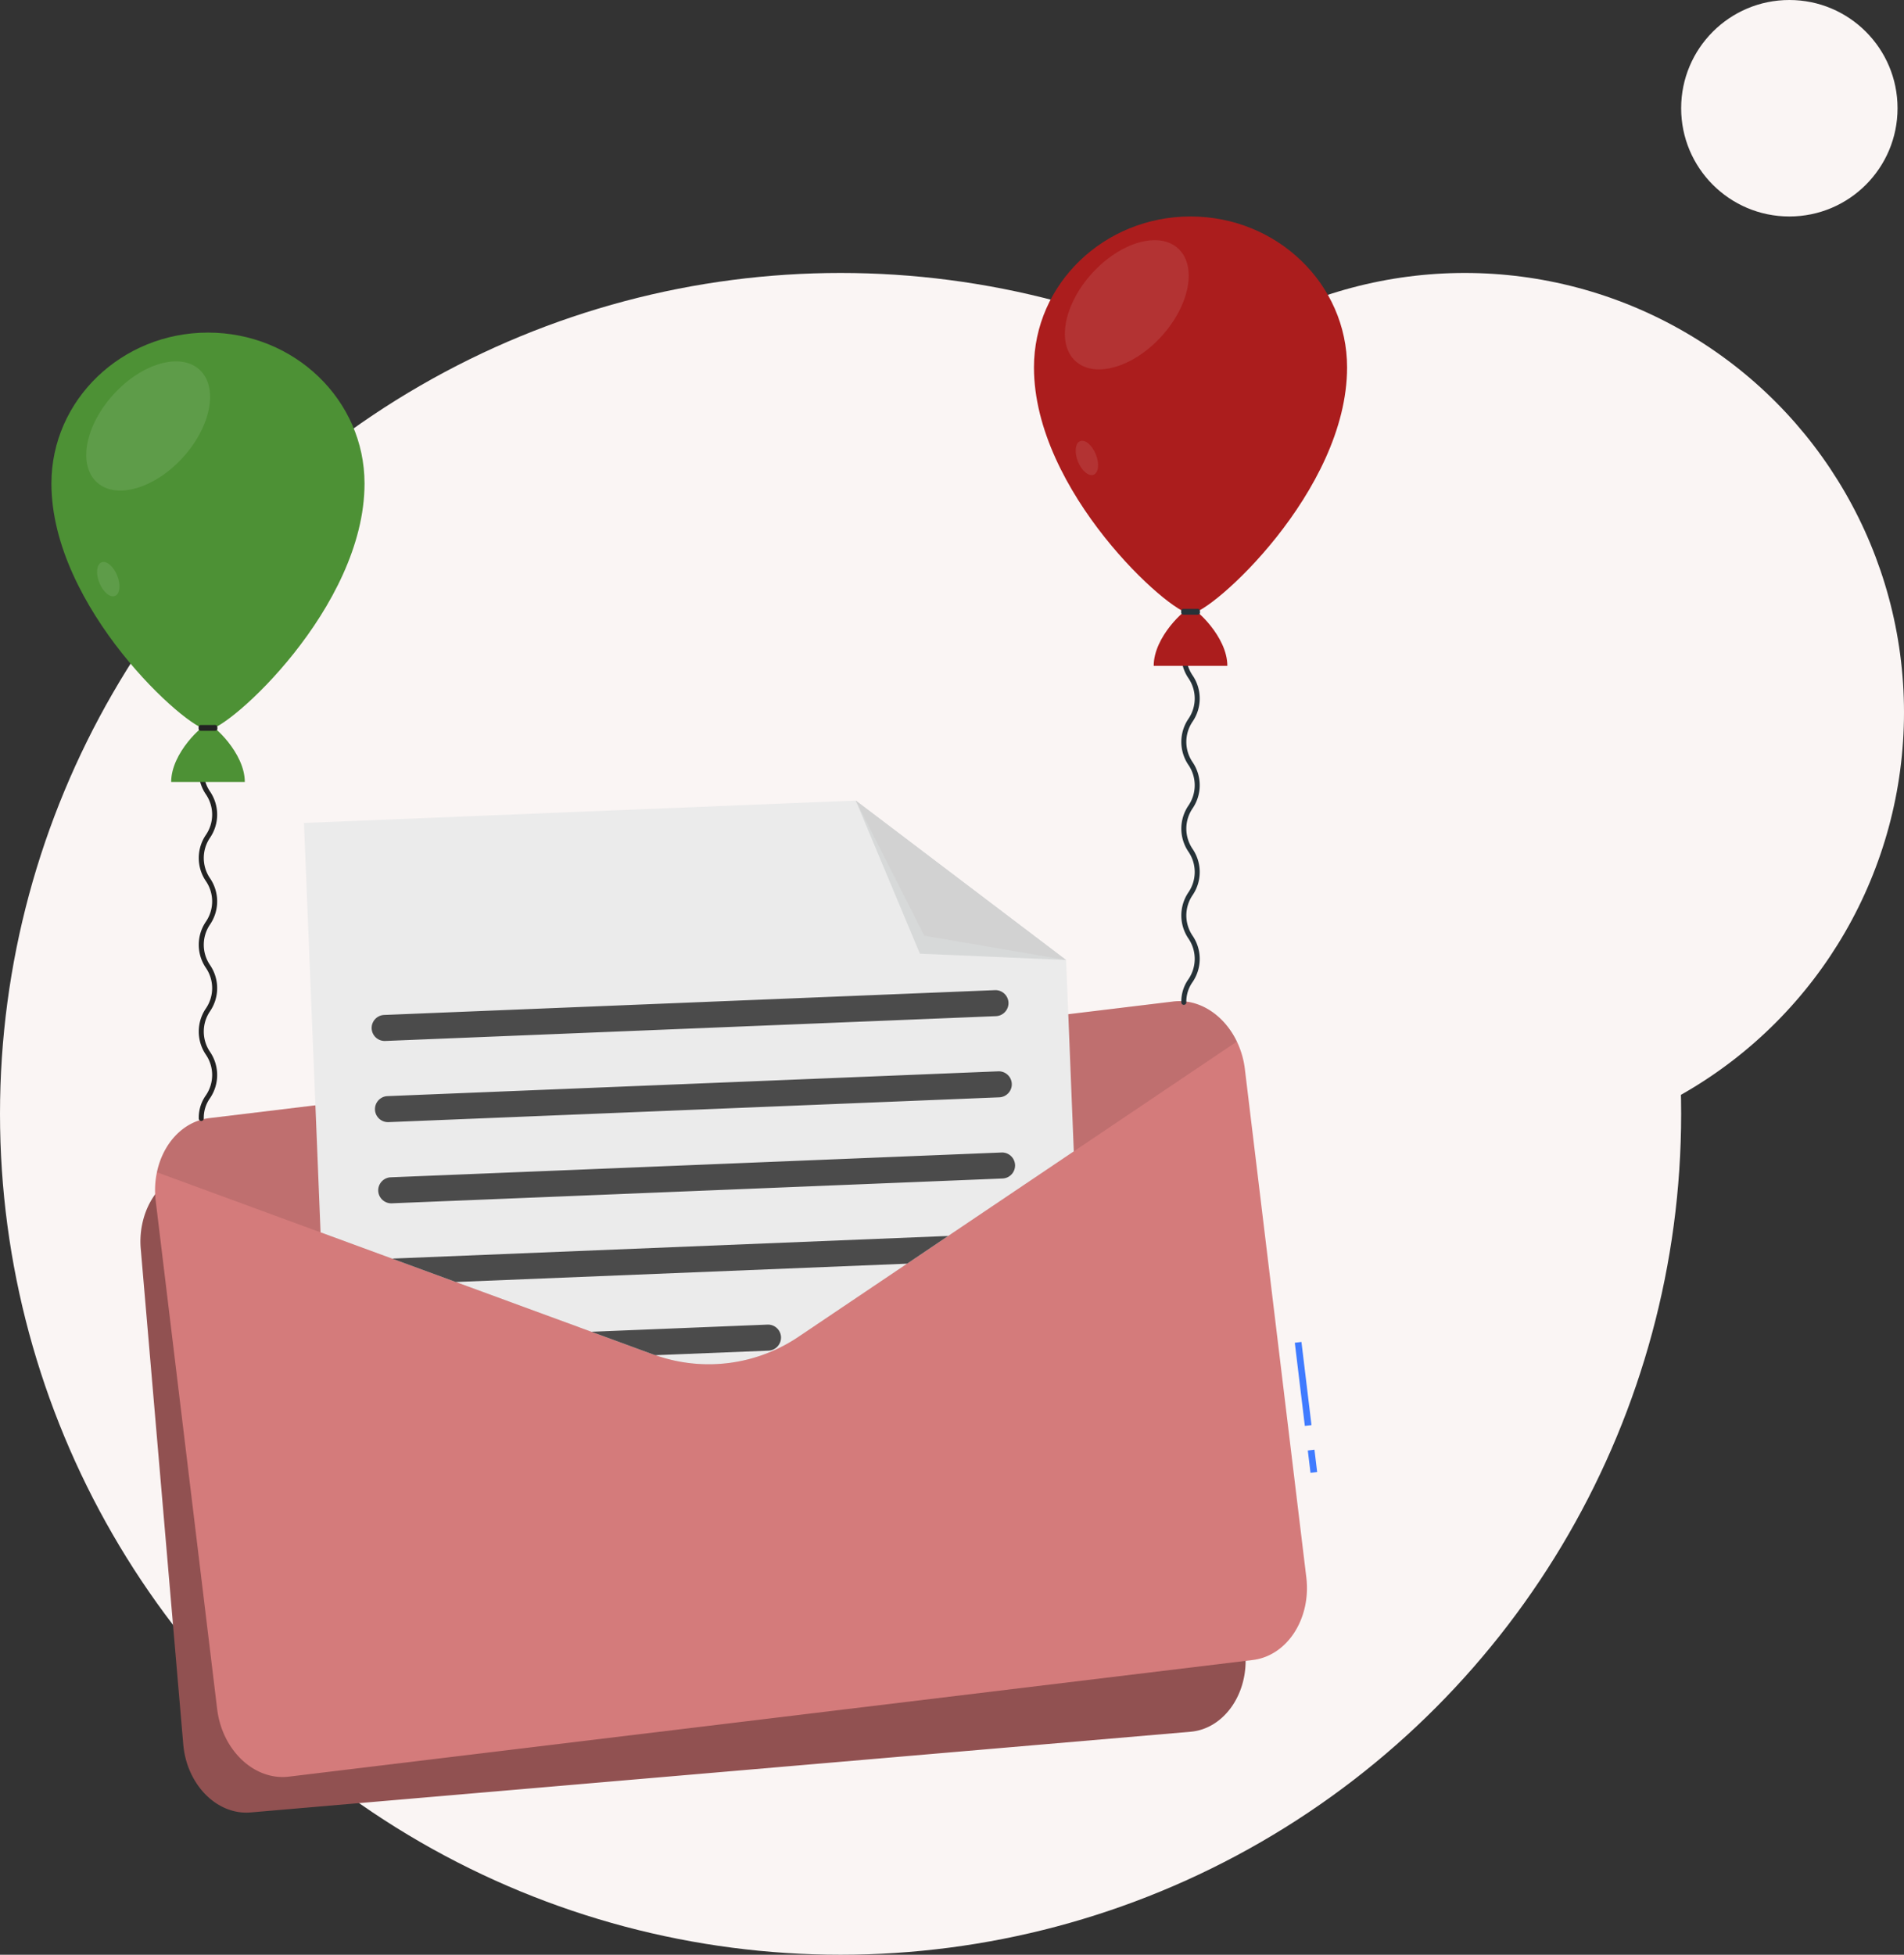
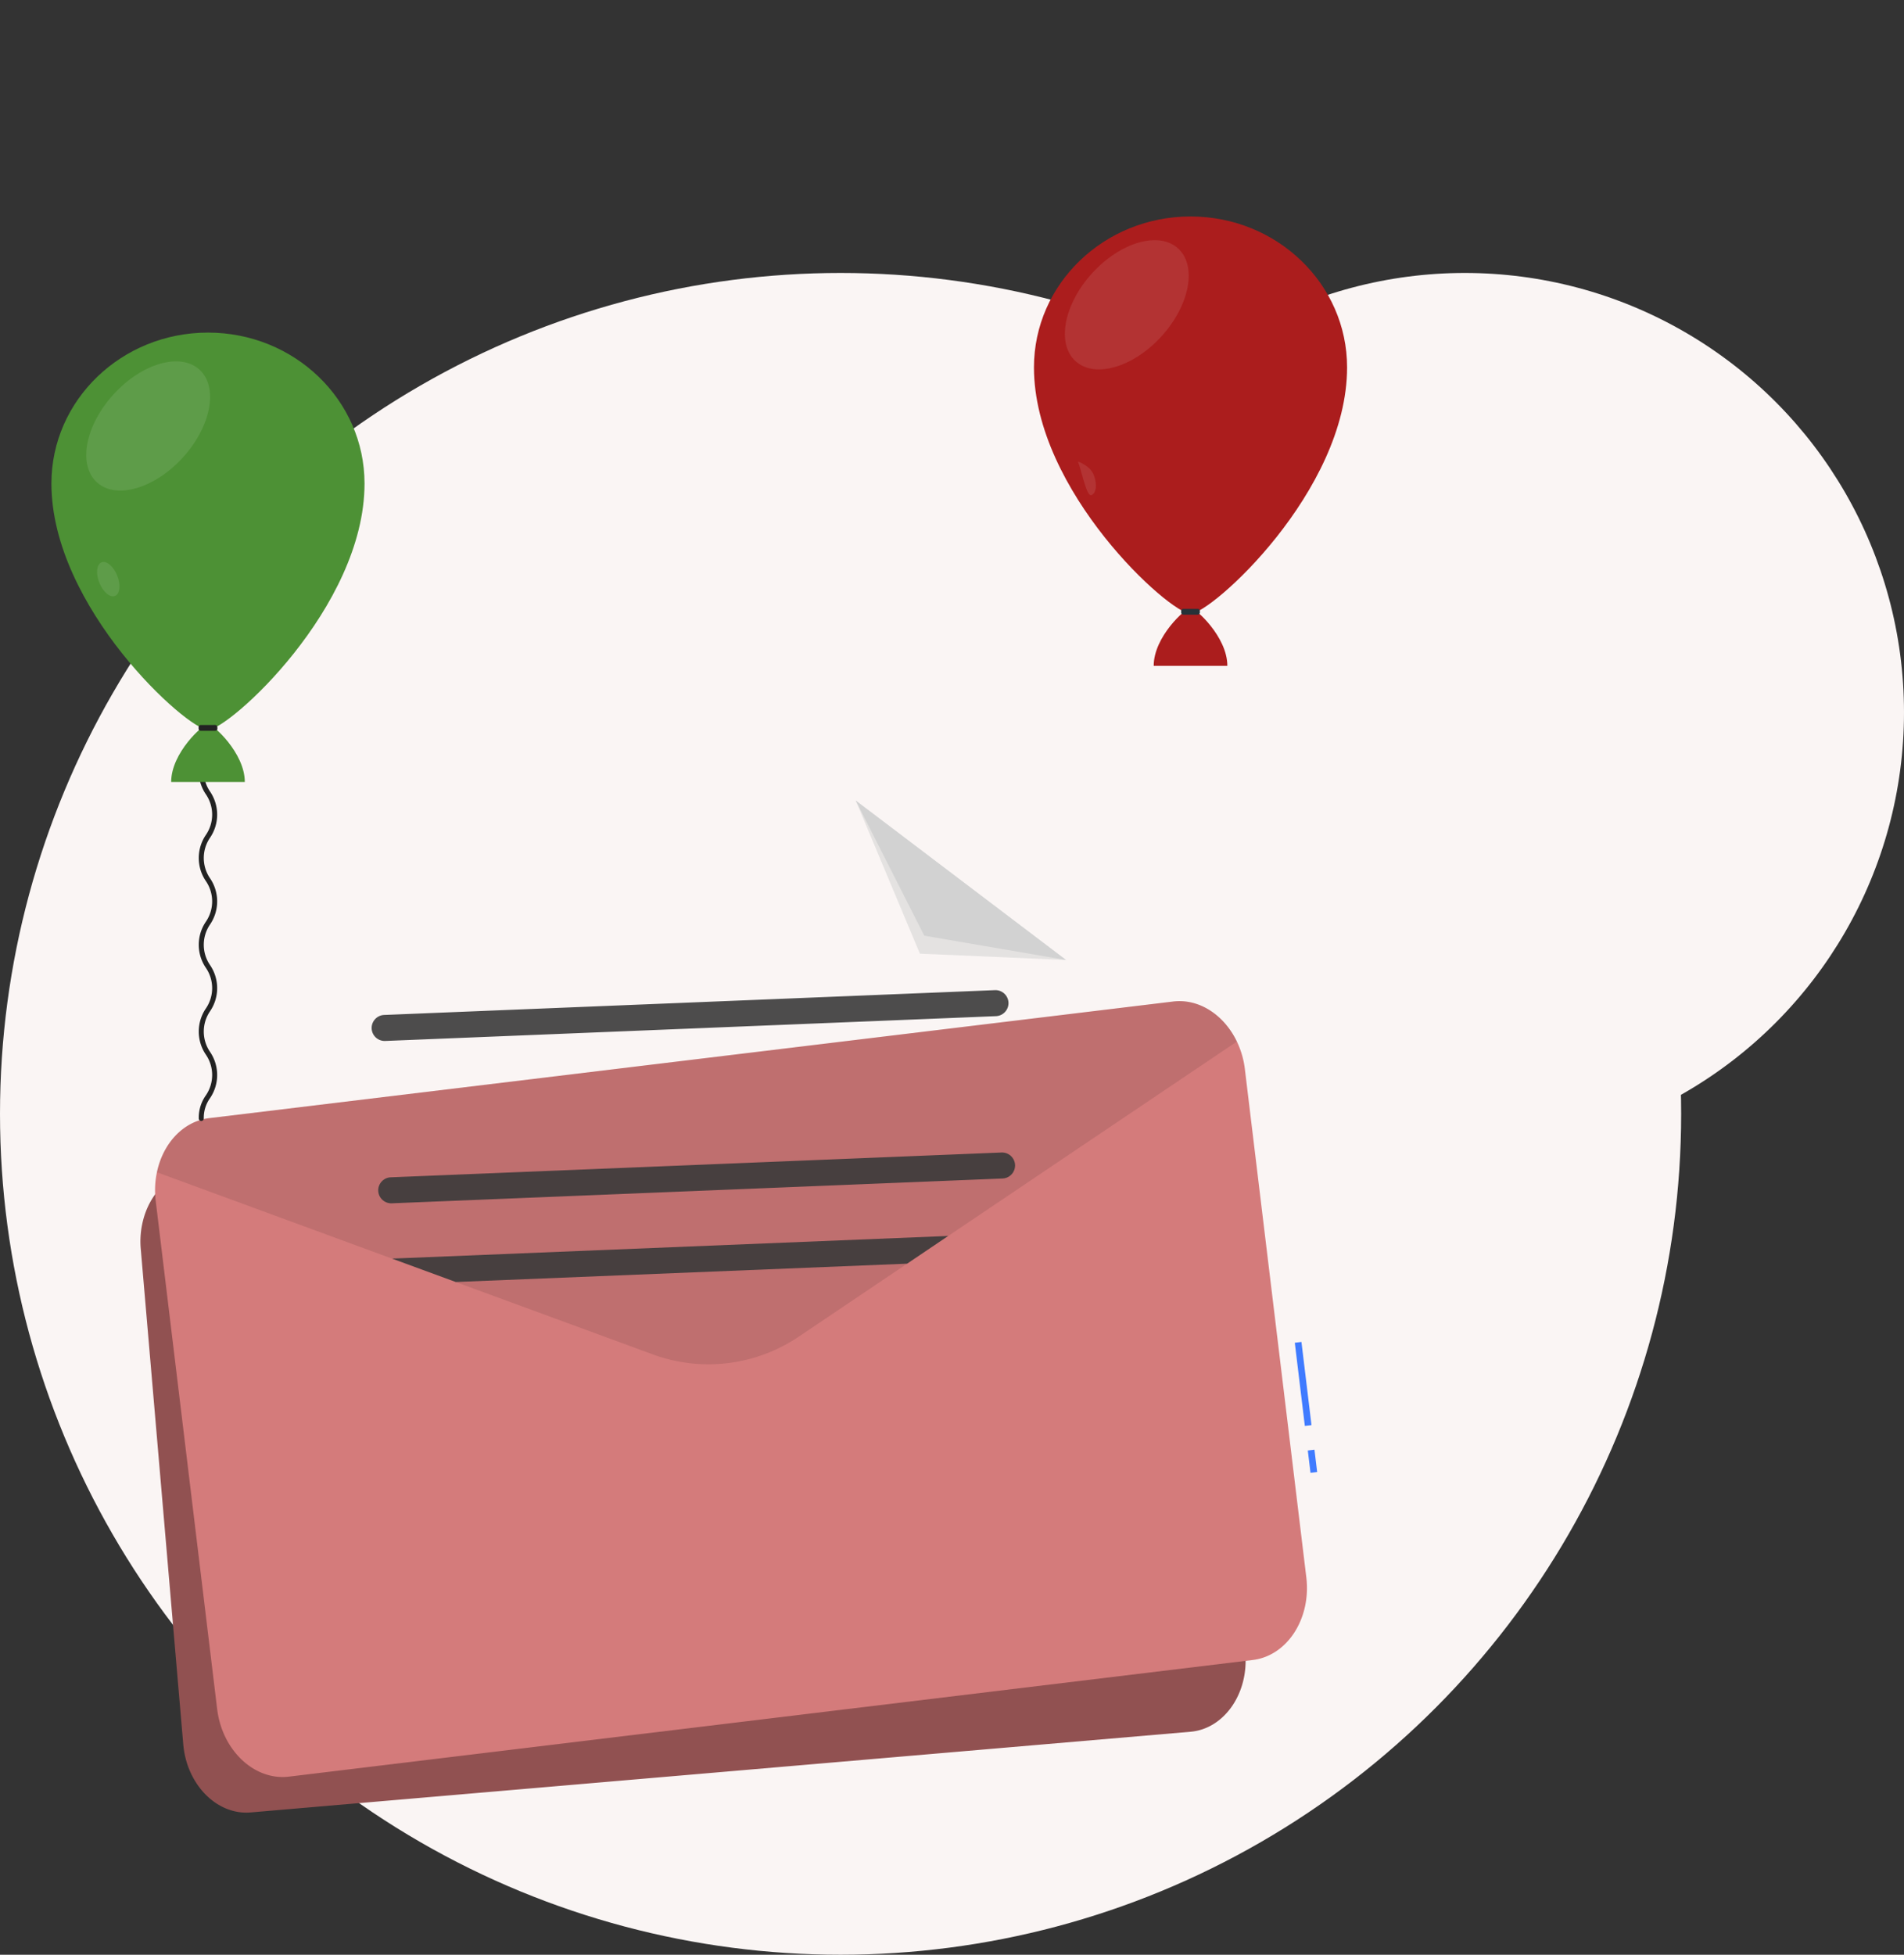
<svg xmlns="http://www.w3.org/2000/svg" width="255.958" height="262.679" viewBox="0 0 255.958 262.679">
  <rect x="0" y="0" width="255.958" height="262.679" fill="#333333" stroke="none" />
  <g id="lepes-3" transform="translate(-1208 -677.41)">
    <circle id="Ellipse_5" data-name="Ellipse 5" cx="113" cy="113" r="113" transform="translate(1208 714.09)" fill="#faf5f4" />
    <circle id="Ellipse_6" data-name="Ellipse 6" cx="59.045" cy="59.045" r="59.045" transform="translate(1345.868 714.09)" fill="#faf5f4" />
-     <circle id="Ellipse_7" data-name="Ellipse 7" cx="14.545" cy="14.545" r="14.545" transform="translate(1434 677.41)" fill="#faf5f4" />
    <g id="Nessage" transform="translate(1003.213 636.259)">
      <g id="Group_81" data-name="Group 81" transform="translate(211.696 70.241)">
        <g id="Group_78" data-name="Group 78" transform="translate(11.97 78.487)">
          <g id="Group_75" data-name="Group 75" transform="translate(0 38.826)">
            <path id="Path_281" data-name="Path 281" d="M369.087,222.273l5.715,66.585c.465,5.418-2.85,10.168-7.368,10.555L241.09,310.255c-4.517.388-8.594-3.728-9.059-9.146l-5.715-66.585a11.345,11.345,0,0,1,.287-3.729c.908-3.717,3.645-6.532,7.082-6.826l126.344-10.843c3.429-.294,6.613,2.013,8.14,5.512A11.4,11.4,0,0,1,369.087,222.273Z" transform="translate(-226.273 -213.101)" fill="#915151" />
          </g>
          <rect id="Rectangle_58" data-name="Rectangle 58" width="0.9" height="3.021" transform="matrix(0.993, -0.12, 0.12, 0.993, 156.932, 87.344)" fill="#407bff" />
          <rect id="Rectangle_59" data-name="Rectangle 59" width="0.9" height="11.256" transform="matrix(0.993, -0.12, 0.12, 0.993, 155.183, 72.863)" fill="#407bff" />
          <path id="Path_283" data-name="Path 283" d="M375.172,207.781l8.259,68.286c.672,5.557-2.569,10.561-7.2,11.121L246.659,302.861c-4.633.56-8.973-3.527-9.645-9.084l-8.259-68.285a11.7,11.7,0,0,1,.162-3.846c.8-3.855,3.516-6.849,7.04-7.275L365.527,198.7c3.517-.425,6.874,1.834,8.571,5.379A11.712,11.712,0,0,1,375.172,207.781Z" transform="translate(-226.701 -171.691)" fill="#d47b7b" />
          <path id="Path_284" data-name="Path 284" d="M374.152,204.076,315.38,243.65a21.71,21.71,0,0,1-19.906,2.409l-66.5-24.413c.8-3.855,3.516-6.849,7.04-7.275L365.581,198.7C369.1,198.272,372.456,200.531,374.152,204.076Z" transform="translate(-226.755 -171.69)" opacity="0.1" />
          <g id="Group_77" data-name="Group 77" transform="translate(21.982)">
-             <path id="Path_285" data-name="Path 285" d="M356.533,212.966l-16.887,11.367-5.521,3.723-14.442,9.72a21.614,21.614,0,0,1-19.387,2.581c-.171-.045-.342-.108-.512-.171l-8.1-2.977-18.228-6.69-8.525-3.129-9.658-3.543-.692-17.076-1.538-37.939,74.177-3.012,28.272,21.428.3,7.284Z" transform="translate(-253.042 -165.82)" fill="#ebebeb" />
            <g id="Group_76" data-name="Group 76" transform="translate(9.099 25.479)" opacity="0.9">
              <path id="Path_287" data-name="Path 287" d="M348.056,200.343l-82.115,3.334A1.754,1.754,0,0,1,264.124,202h0a1.754,1.754,0,0,1,1.676-1.818l82.115-3.334a1.754,1.754,0,0,1,1.818,1.676h0A1.754,1.754,0,0,1,348.056,200.343Z" transform="translate(-264.122 -196.847)" fill="#3a3a3a" />
-               <path id="Path_288" data-name="Path 288" d="M348.6,213.627l-82.115,3.334a1.754,1.754,0,0,1-1.818-1.676h0a1.754,1.754,0,0,1,1.676-1.818l82.115-3.334a1.753,1.753,0,0,1,1.818,1.676h0A1.753,1.753,0,0,1,348.6,213.627Z" transform="translate(-264.219 -199.223)" fill="#3a3a3a" />
              <path id="Path_289" data-name="Path 289" d="M349.135,226.911l-82.115,3.335a1.754,1.754,0,0,1-1.818-1.676h0a1.754,1.754,0,0,1,1.676-1.818l82.115-3.334a1.753,1.753,0,0,1,1.818,1.676h0A1.753,1.753,0,0,1,349.135,226.911Z" transform="translate(-264.315 -201.599)" fill="#3a3a3a" />
              <path id="Path_290" data-name="Path 290" d="M342.234,237.075l-5.521,3.723-60.671,2.464-8.525-3.129a.879.879,0,0,1,.216-.027Z" transform="translate(-264.729 -204.041)" fill="#3a3a3a" />
-               <path id="Path_291" data-name="Path 291" d="M325.588,253.256v.063a1.76,1.76,0,0,1-1.673,1.762l-15.206.611c-.171-.045-.342-.108-.512-.171l-8.1-2.977,23.677-.962A1.753,1.753,0,0,1,325.588,253.256Z" transform="translate(-270.555 -206.636)" fill="#3a3a3a" />
            </g>
            <path id="Path_292" data-name="Path 292" d="M371.645,187.248,352,186.4l-8.626-20.576Z" transform="translate(-269.196 -165.821)" fill="#263238" opacity="0.1" />
            <path id="Path_293" data-name="Path 293" d="M371.645,187.248l-19.06-3.267-9.212-18.158Z" transform="translate(-269.196 -165.821)" fill="#d2d2d2" />
          </g>
        </g>
        <g id="Group_79" data-name="Group 79" transform="translate(132.087)">
          <path id="Path_294" data-name="Path 294" d="M414.643,90.518c0,16.7-18.3,33.11-21.047,33.11s-21.047-16.414-21.047-33.11c0-11.2,9.423-20.277,21.047-20.277S414.643,79.32,414.643,90.518Z" transform="translate(-372.548 -70.241)" fill="#ab1d1d" />
          <path id="Path_295" data-name="Path 295" d="M390.594,87.046c-3.809,4.181-8.982,5.672-11.555,3.328s-1.572-7.634,2.237-11.815,8.982-5.672,11.555-3.328S394.4,82.864,390.594,87.046Z" transform="translate(-373.454 -70.935)" fill="#fff" opacity="0.1" />
-           <path id="Path_296" data-name="Path 296" d="M379.684,109.739c-.5-1.246-.37-2.472.294-2.739s1.608.526,2.11,1.772.37,2.472-.294,2.739S380.185,110.985,379.684,109.739Z" transform="translate(-373.77 -76.805)" fill="#fff" opacity="0.1" />
-           <path id="Path_297" data-name="Path 297" d="M397.012,187.679a.337.337,0,0,1-.337-.337,5.165,5.165,0,0,1,.949-3.1,4.848,4.848,0,0,0,0-5.484,5.52,5.52,0,0,1,0-6.19,4.836,4.836,0,0,0,0-5.476,5.509,5.509,0,0,1,0-6.183,4.836,4.836,0,0,0,0-5.476,5.511,5.511,0,0,1,0-6.184,4.834,4.834,0,0,0,0-5.476,5.509,5.509,0,0,1,0-6.183,4.516,4.516,0,0,0,.85-2.737.337.337,0,1,1,.673,0,5.152,5.152,0,0,1-.949,3.091,4.833,4.833,0,0,0,0,5.475,5.511,5.511,0,0,1,0,6.184,4.834,4.834,0,0,0,0,5.476,5.512,5.512,0,0,1,0,6.185,4.834,4.834,0,0,0,0,5.476,5.512,5.512,0,0,1,0,6.185,4.844,4.844,0,0,0,0,5.481,5.523,5.523,0,0,1,0,6.192,4.536,4.536,0,0,0-.85,2.742A.337.337,0,0,1,397.012,187.679Z" transform="translate(-376.863 -81.736)" fill="#263238" />
+           <path id="Path_296" data-name="Path 296" d="M379.684,109.739s1.608.526,2.11,1.772.37,2.472-.294,2.739S380.185,110.985,379.684,109.739Z" transform="translate(-373.77 -76.805)" fill="#fff" opacity="0.1" />
          <path id="Path_298" data-name="Path 298" d="M397.1,134.3c-.645,0-4.948,3.859-4.948,7.783h9.9C402.049,138.161,397.747,134.3,397.1,134.3Z" transform="translate(-376.054 -81.697)" fill="#ab1d1d" />
          <path id="Path_299" data-name="Path 299" d="M398.878,135.235h-1.944a.286.286,0,0,1-.285-.285v-.208a.286.286,0,0,1,.285-.285h1.944a.286.286,0,0,1,.285.285v.208A.286.286,0,0,1,398.878,135.235Z" transform="translate(-376.858 -81.725)" fill="#263238" />
        </g>
        <g id="Group_80" data-name="Group 80" transform="translate(0 15.605)">
          <path id="Path_300" data-name="Path 300" d="M253.791,109.521c0,16.7-18.3,33.11-21.047,33.11S211.7,126.217,211.7,109.521c0-11.2,9.423-20.277,21.047-20.277S253.791,98.322,253.791,109.521Z" transform="translate(-211.696 -89.244)" fill="#4d9135" />
          <path id="Path_301" data-name="Path 301" d="M230.385,106.877c-3.809,4.181-8.982,5.672-11.555,3.328s-1.572-7.633,2.237-11.815,8.982-5.672,11.555-3.328S234.193,102.7,230.385,106.877Z" transform="translate(-212.717 -90.086)" fill="#fff" opacity="0.1" />
          <path id="Path_302" data-name="Path 302" d="M219.475,129.57c-.5-1.246-.37-2.472.294-2.739s1.608.526,2.11,1.772.37,2.472-.294,2.739S219.976,130.816,219.475,129.57Z" transform="translate(-213.033 -95.956)" fill="#fff" opacity="0.1" />
          <path id="Path_303" data-name="Path 303" d="M236.16,206.682a.337.337,0,0,1-.337-.337,5.169,5.169,0,0,1,.949-3.1,4.848,4.848,0,0,0,0-5.484,5.52,5.52,0,0,1,0-6.19,4.836,4.836,0,0,0,0-5.476,5.509,5.509,0,0,1,0-6.183,4.836,4.836,0,0,0,0-5.476,5.511,5.511,0,0,1,0-6.184,4.834,4.834,0,0,0,0-5.476,5.508,5.508,0,0,1,0-6.183,4.516,4.516,0,0,0,.85-2.737.337.337,0,1,1,.673,0,5.152,5.152,0,0,1-.949,3.091,4.833,4.833,0,0,0,0,5.475,5.509,5.509,0,0,1,0,6.183,4.834,4.834,0,0,0,0,5.476,5.512,5.512,0,0,1,0,6.185,4.834,4.834,0,0,0,0,5.476,5.512,5.512,0,0,1,0,6.185,4.844,4.844,0,0,0,0,5.481,5.523,5.523,0,0,1,0,6.192,4.536,4.536,0,0,0-.85,2.742A.337.337,0,0,1,236.16,206.682Z" transform="translate(-216.011 -100.739)" fill="#232323" />
          <path id="Path_304" data-name="Path 304" d="M236.251,153.306c-.645,0-4.948,3.859-4.948,7.783h9.9C241.2,157.164,236.9,153.306,236.251,153.306Z" transform="translate(-215.202 -100.7)" fill="#4d9135" />
          <path id="Path_305" data-name="Path 305" d="M238.026,154.238h-1.944a.286.286,0,0,1-.285-.285v-.208a.286.286,0,0,1,.285-.285h1.944a.286.286,0,0,1,.285.285v.208A.286.286,0,0,1,238.026,154.238Z" transform="translate(-216.006 -100.728)" fill="#232323" />
        </g>
      </g>
    </g>
  </g>
</svg>